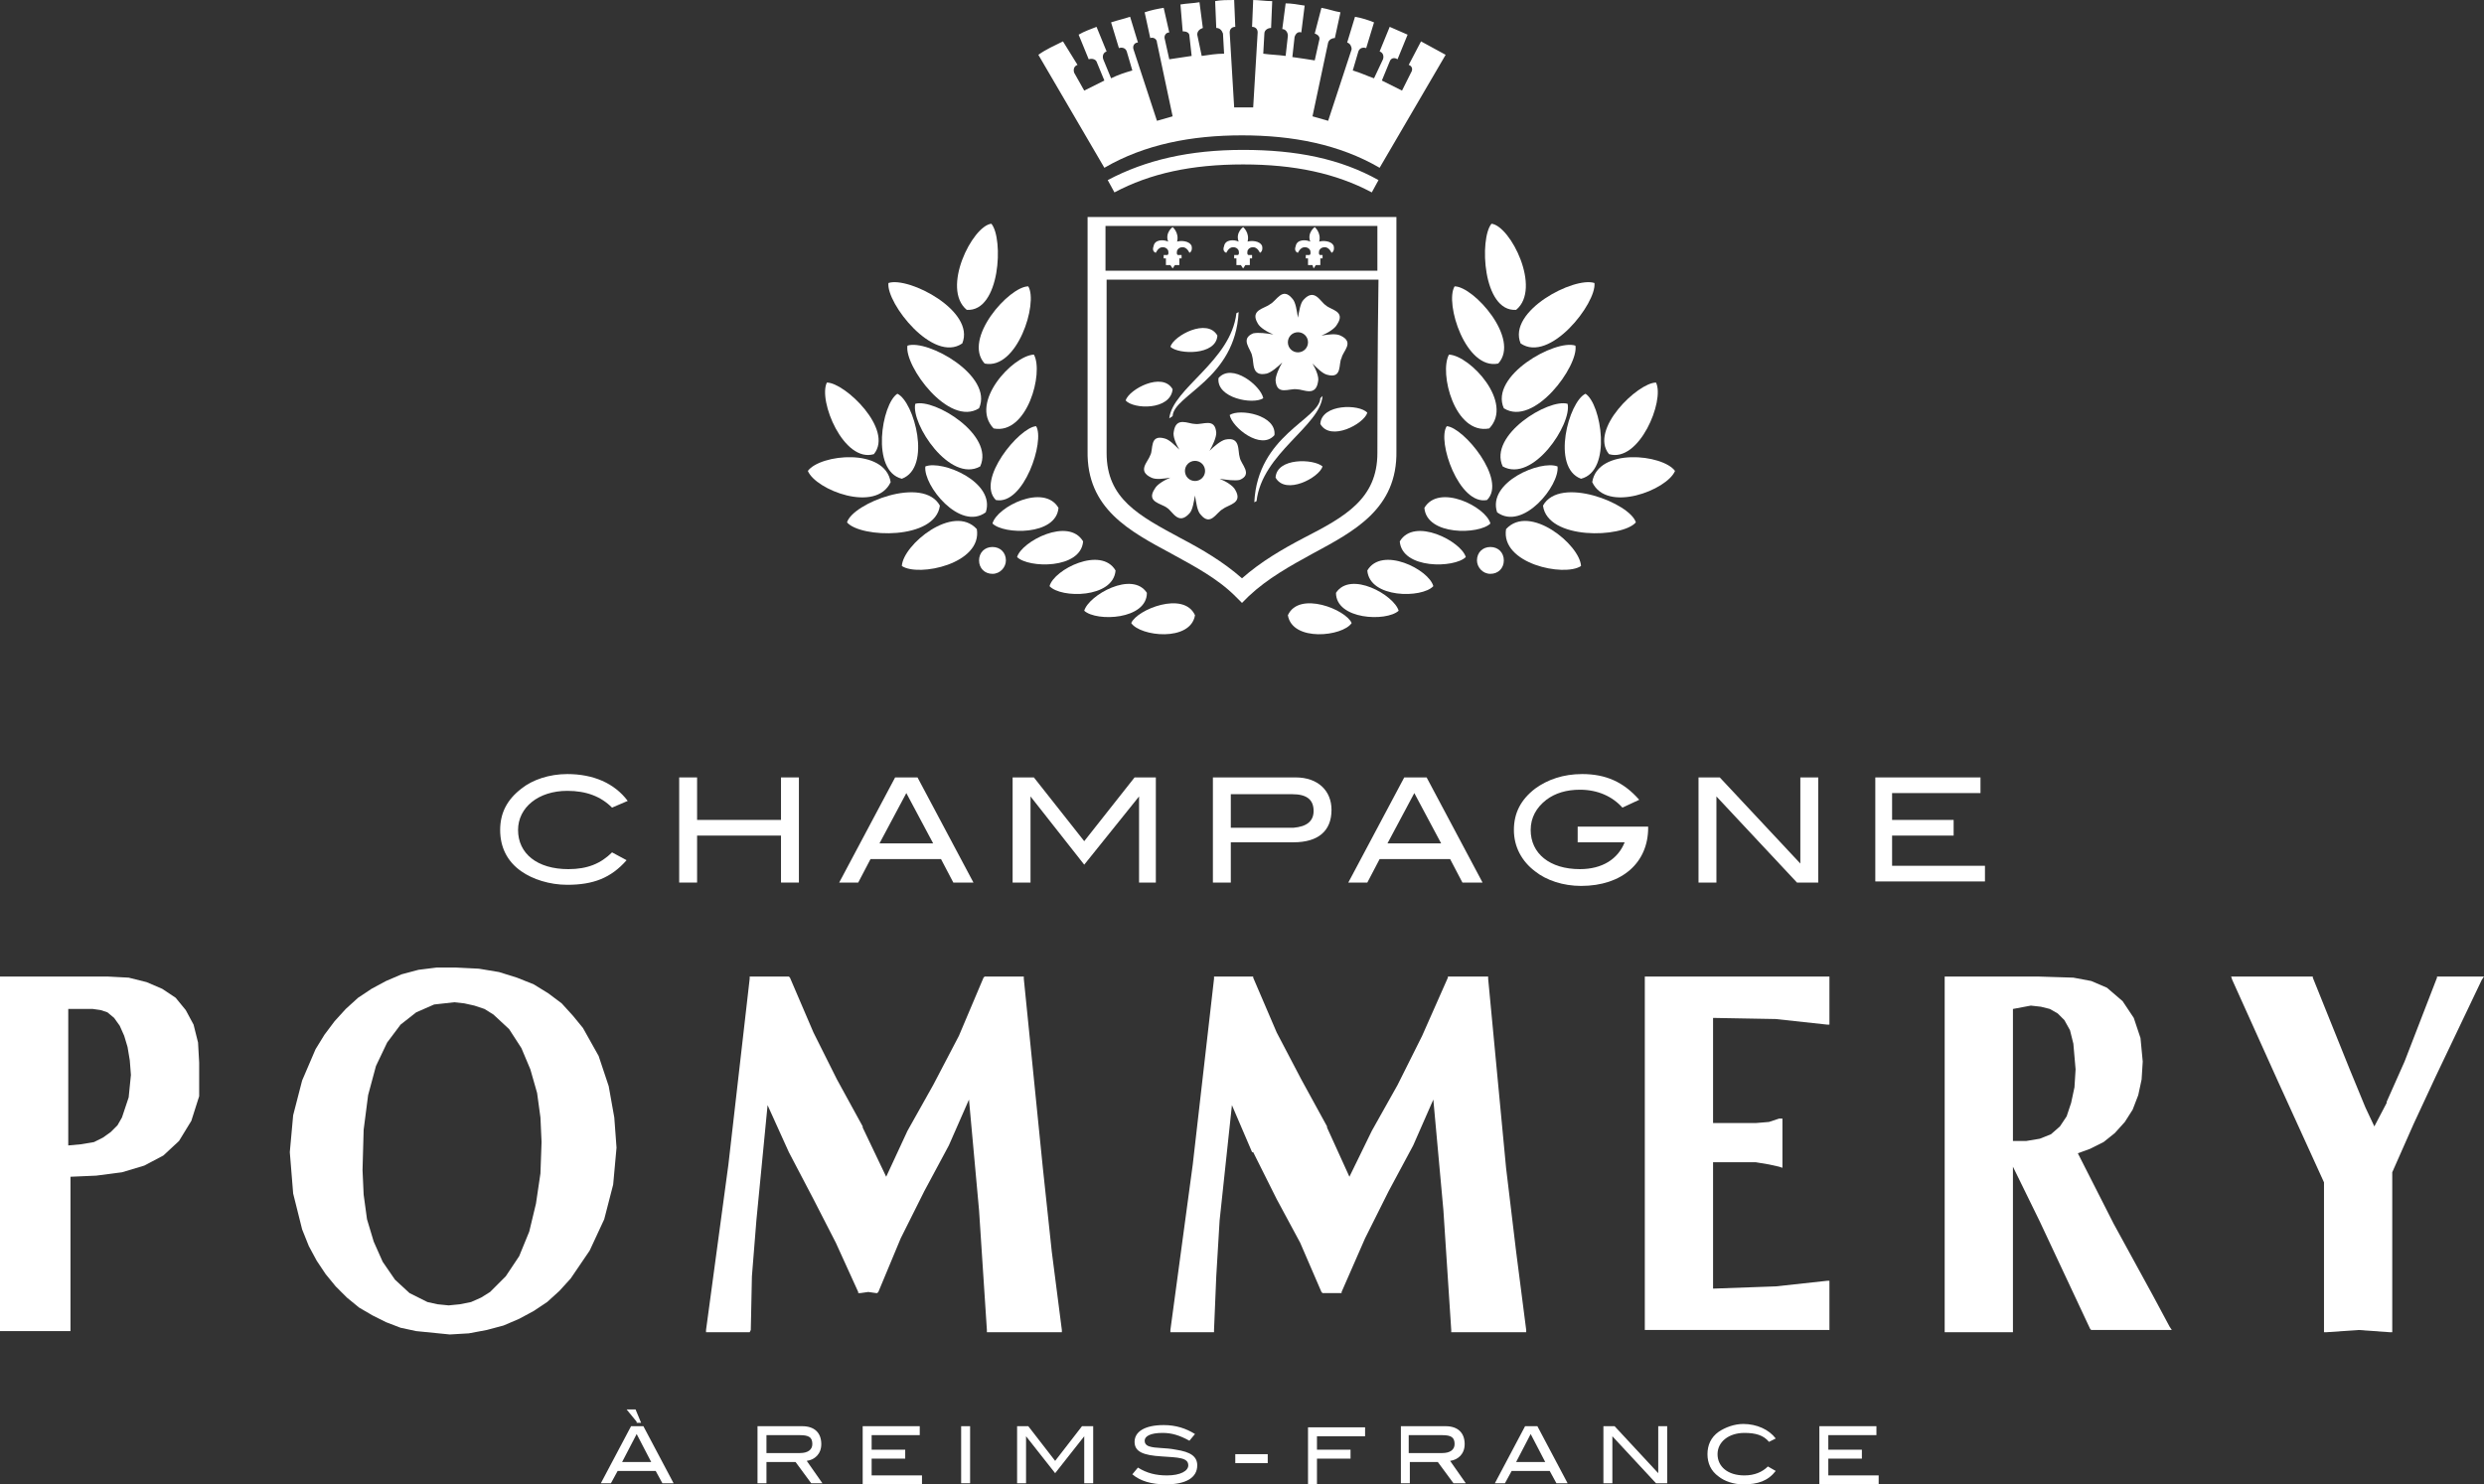
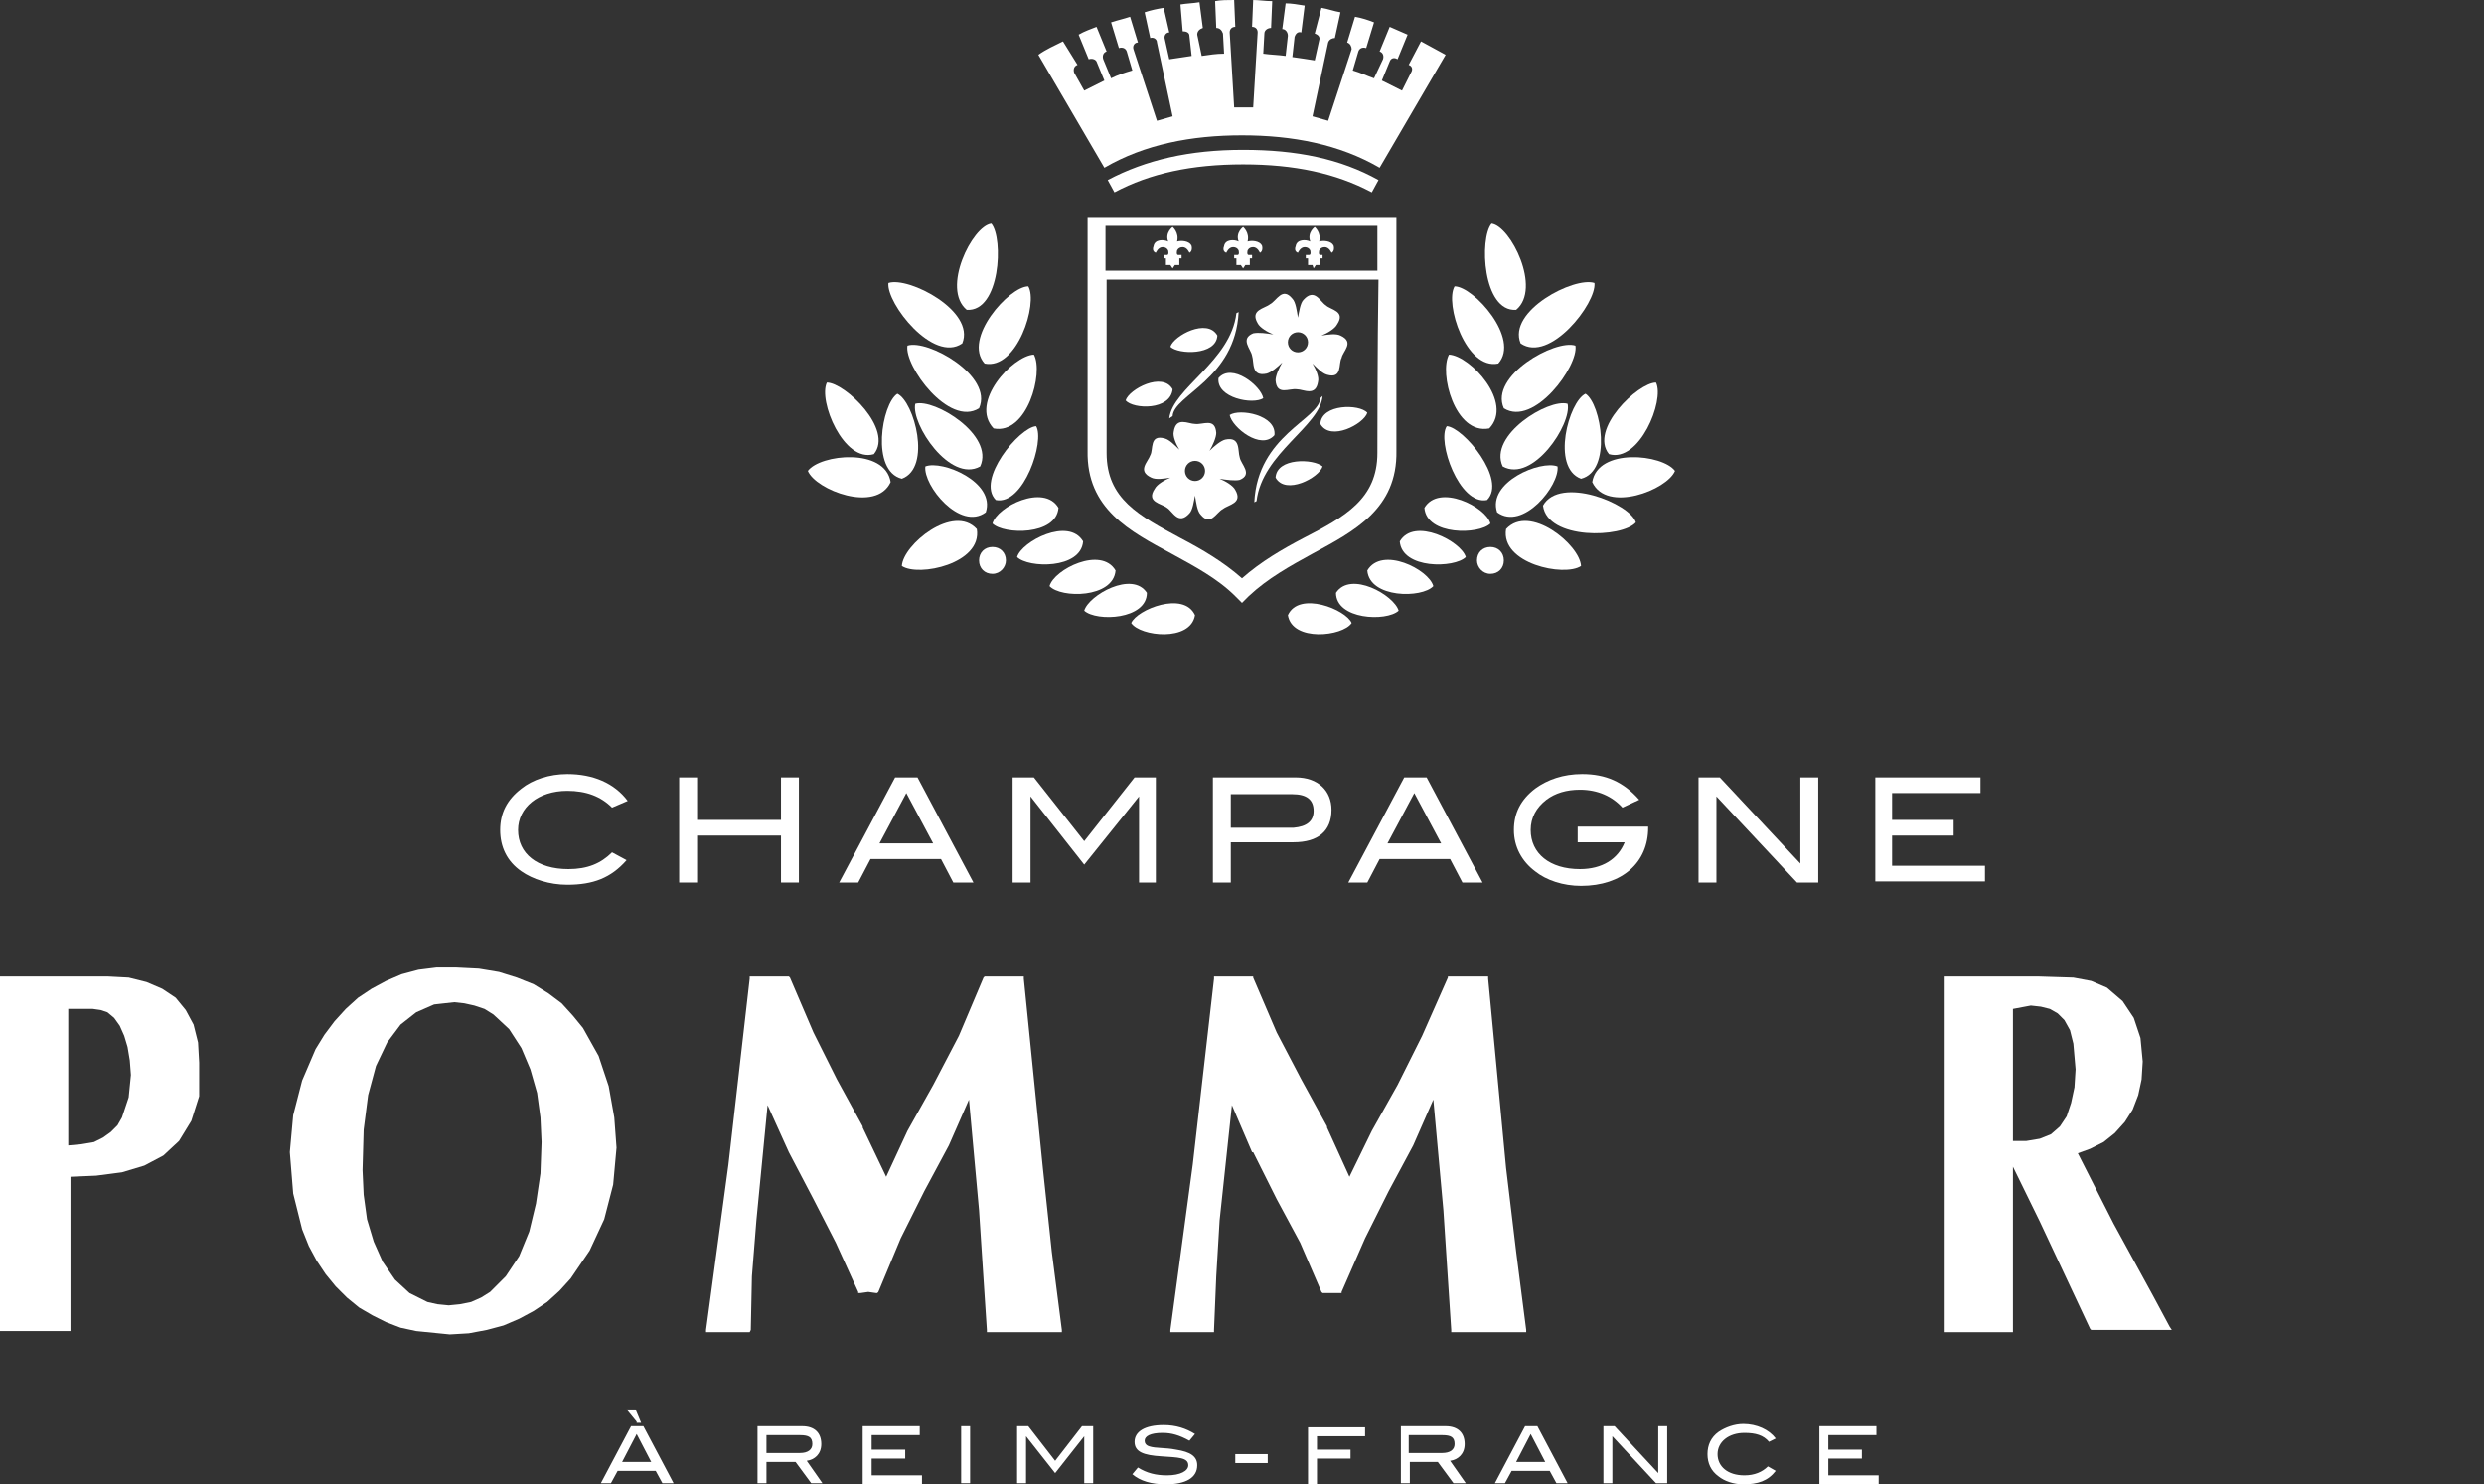
<svg xmlns="http://www.w3.org/2000/svg" version="1.1" id="Calque_1" x="0px" y="0px" viewBox="0 0 222 132.7" style="enable-background:new 0 0 222 132.7;" xml:space="preserve">
  <rect x="0" y="0" width="222" height="132.7" fill="#333333" stroke="none" />
  <style type="text/css">
	.st0{fill:#FFFFFF;}
	.st1{fill-rule:evenodd;clip-rule:evenodd;fill:#FFFFFF;}
</style>
  <g>
    <g>
      <g>
        <g>
          <g>
            <path class="st0" d="M111.1,24l0.2-0.3h0.4v-0.6h0.2v-0.3h-0.3c-0.2,0-0.1-0.4-0.1-0.4s0.1-0.3,0.5-0.3c0.4,0,0.6,0.5,0.6,0.5       s0.3-0.1,0.2-0.6c-0.2-0.5-1-0.5-1.3-0.4c0.2-0.8-0.4-1.3-0.4-1.3s-0.7,0.5-0.4,1.3c-0.4-0.2-1.2-0.2-1.3,0.4       c-0.2,0.5,0.2,0.6,0.2,0.6s0.2-0.5,0.6-0.5c0.4,0,0.5,0.3,0.5,0.3s0.1,0.4-0.1,0.4h-0.3v0.3h0.2v0.6h0.4L111.1,24" />
          </g>
          <g>
            <path class="st0" d="M104.8,24l0.2-0.3h0.4v-0.6h0.2v-0.3h-0.3c-0.2,0-0.1-0.4-0.1-0.4s0.1-0.3,0.5-0.3c0.4,0,0.6,0.5,0.6,0.5       s0.3-0.1,0.2-0.6c-0.2-0.5-1-0.5-1.3-0.4c0.2-0.8-0.4-1.3-0.4-1.3s-0.7,0.5-0.4,1.3c-0.4-0.2-1.2-0.2-1.3,0.4       c-0.2,0.5,0.2,0.6,0.2,0.6s0.2-0.5,0.6-0.5c0.4,0,0.5,0.3,0.5,0.3s0.1,0.4-0.1,0.4H104v0.3h0.2v0.6h0.4L104.8,24" />
          </g>
          <g>
            <path class="st0" d="M117.4,24l0.2-0.3h0.4v-0.6h0.2v-0.3H118c-0.2,0-0.1-0.4-0.1-0.4s0.1-0.3,0.5-0.3c0.4,0,0.6,0.5,0.6,0.5       s0.3-0.1,0.2-0.6c-0.2-0.5-1-0.5-1.3-0.4c0.2-0.8-0.4-1.3-0.4-1.3s-0.7,0.5-0.4,1.3c-0.4-0.2-1.2-0.2-1.3,0.4       c-0.2,0.5,0.2,0.6,0.2,0.6s0.2-0.5,0.6-0.5c0.4,0,0.5,0.3,0.5,0.3s0.1,0.4-0.1,0.4h-0.3v0.3h0.2v0.6h0.4L117.4,24" />
          </g>
        </g>
      </g>
    </g>
    <g>
      <path class="st1" d="M40.8,86.5L40.8,86.5l2,0.1h0l0,0l1.8,0.3l0,0l0,0l1.6,0.5l0,0l0,0l1.5,0.6l0,0l0,0l1.3,0.8l0,0l0,0l1.2,0.9    l0,0l0,0l1,1.1l0,0l0,0l0.9,1.1l0,0l0,0l1.4,2.5l0,0l0,0l0.9,2.7l0,0l0,0l0.5,2.8l0,0v0l0.2,2.7v0l0,0l-0.3,3.3v0l0,0l-0.8,3.1    l0,0l0,0l-1.3,2.8l0,0l0,0l-1.7,2.5l0,0l0,0l-1,1.1l0,0l0,0l-1.1,1l0,0l0,0l-1.2,0.8l0,0l0,0l-1.3,0.7l0,0l0,0l-1.4,0.6l0,0l0,0    l-1.5,0.4l0,0l0,0l-1.6,0.3l0,0h0l-1.7,0.1h0h0l-3-0.3l0,0l0,0l-1.4-0.3l0,0l0,0l-1.3-0.5l0,0l0,0l-1.2-0.6l0,0l0,0l-1.2-0.7l0,0    l0,0l-1.1-0.9l0,0l0,0l-1-1l0,0l0,0l-0.9-1.1l0,0l0,0l-0.8-1.2l0,0l0,0l-0.7-1.3l0,0l0,0l-0.6-1.5l0,0l0,0l-0.8-3.2l0,0l0,0    l-0.3-3.7l0,0l0,0l0.3-3.3l0,0l0,0l0.8-3.1l0,0l0,0l1.2-2.8l0,0l0,0l0.8-1.3l0,0l0,0l0.9-1.2l0,0l0,0l1-1.1l0,0l0,0l1.1-1l0,0l0,0    l1.2-0.8l0,0l0,0l1.3-0.7l0,0l0,0l1.4-0.6l0,0l0,0l1.5-0.4l0,0h0l1.6-0.2l0,0l0,0L40.8,86.5L40.8,86.5z M40.6,89.6l-1.8,0.2    l-1.6,0.7l-1.4,1.1l-1.2,1.6l-1,2.1l-0.7,2.6l-0.4,3.1l-0.1,3.6l0.1,2.2l0.3,2.2l0.6,2l0.8,1.8l1.1,1.6l1.3,1.2l1.6,0.8l0.9,0.2    l0,0l1,0.1l0,0l1-0.1l1-0.2l0.9-0.4l0.8-0.5l1.4-1.4l1.2-1.8l0.9-2.2l0.6-2.5l0.4-2.7l0.1-2.8l-0.1-2.2L48,97.7l-0.6-2.1l-0.8-1.9    L45.5,92l-1.4-1.3l-0.8-0.5l-0.9-0.3l-0.9-0.2l0,0L40.6,89.6L40.6,89.6z" />
-       <polygon class="st1" points="153.1,100.4 156.9,100.4 156.9,100.4 158.1,100.3 159,100 159.3,100 159.3,100.2 159.3,104.2     159.3,104.4 159,104.3 158.1,104.1 156.9,103.9 156.9,103.9 153.1,103.9 153.1,115.2 158.7,115 163.3,114.5 163.5,114.5     163.5,114.7 163.5,118.7 163.5,118.9 163.3,118.9 147.2,118.9 147,118.9 147,118.7 147,87.5 147,87.3 147.2,87.3 163.3,87.3     163.5,87.3 163.5,87.5 163.5,91.4 163.5,91.6 163.3,91.6 158.7,91.1 158.7,91.1 153.1,91   " />
-       <polygon class="st1" points="217.9,87.3 221.7,87.3 222,87.3 221.8,87.6 217.7,96.2 215.7,100.5 213.8,104.8 213.8,118.9     213.8,119.1 213.6,119.1 210.8,118.9 210.8,118.9 207.9,119.1 207.7,119.1 207.7,118.9 207.7,105.7 203.6,96.7 199.5,87.6     199.4,87.3 199.7,87.3 206.6,87.3 206.7,87.3 206.7,87.4 210,95.6 211.4,99 211.4,99 212.2,100.7 213.3,98.6 213.3,98.5     214.9,94.9 217.8,87.4 217.8,87.3   " />
      <polygon class="st1" points="67.2,87.3 70.4,87.3 70.5,87.3 70.6,87.4 72.7,92.3 74.8,96.5 77.1,100.7 77.1,100.8 77.1,100.8     79.2,105.2 81.1,101.1 81.1,101.1 81.1,101.1 83.4,97 85.7,92.6 87.9,87.4 88,87.3 88.1,87.3 91.3,87.3 91.5,87.3 91.5,87.5     93.2,104.4 94,111.9 94.9,118.9 94.9,119.1 94.7,119.1 88.4,119.1 88.2,119.1 88.2,118.9 87.5,108.2 86.6,98.3 84.8,102.4     84.8,102.4 84.8,102.4 82.6,106.5 80.5,110.7 78.5,115.5 78.4,115.6 78.3,115.6 77.6,115.5 76.9,115.6 76.7,115.6 76.7,115.5     74.7,111.1 72.7,107.2 70.5,103 70.5,103 70.5,103 68.6,98.8 67.6,109.1 67.2,114.1 67.1,118.9 67,119.1 66.9,119.1 63.3,119.1     63.1,119.1 63.1,118.9 65.1,104.1 67,87.5 67,87.3   " />
      <polygon class="st1" points="108.7,87.3 111.8,87.3 112,87.3 112,87.4 114.1,92.3 116.3,96.5 118.6,100.7 118.6,100.8     118.6,100.8 120.6,105.2 122.6,101.1 122.6,101.1 122.6,101.1 124.9,97 127.1,92.6 129.4,87.4 129.4,87.3 129.6,87.3 132.8,87.3     133,87.3 133,87.5 134.6,104.4 135.5,111.9 136.4,118.9 136.4,119.1 136.2,119.1 129.9,119.1 129.7,119.1 129.7,118.9 129,108.2     128.1,98.3 126.3,102.4 126.3,102.4 126.3,102.4 124.1,106.5 122,110.7 119.9,115.5 119.9,115.6 119.8,115.6 118.3,115.6     118.2,115.6 118.1,115.5 116.2,111.1 114.1,107.2 112,103 111.9,103 111.9,103 110.1,98.8 109,109.1 108.7,114.1 108.5,118.9     108.5,119.1 108.3,119.1 104.8,119.1 104.6,119.1 104.6,118.9 106.6,104.1 108.5,87.5 108.5,87.3   " />
      <path class="st1" d="M6.1,90.2v12.2l1.1-0.1l1.2-0.2l0.8-0.4l0.7-0.5l0.6-0.6l0.4-0.7l0.6-1.8l0.2-2l-0.1-1.3l-0.2-1.2l-0.3-1    l-0.4-0.9l-0.5-0.7l-0.6-0.5L9,90.3l-0.7-0.1l0,0L6.1,90.2z M0.2,87.3h9.4h0h0l1.9,0.1h0l0,0l1.6,0.4l0,0l0,0l1.4,0.6l0,0l0,0    l1.2,0.8l0,0l0,0l0.9,1.1l0,0l0,0l0.7,1.3l0,0l0,0l0.4,1.6l0,0l0,0l0.1,1.8l0,0l0,0L17.8,98l0,0l0,0l-0.7,2.2l0,0l0,0L16,102l0,0    l0,0l-1.4,1.3l0,0l0,0l-1.7,0.9l0,0l0,0l-2,0.6l0,0l0,0l-2.3,0.3h0h0l-2.3,0.1v13.6v0.2H5.9H0.2H0v-0.2V87.5v-0.2H0.2z" />
      <path class="st1" d="M179.9,90.2V102l1.2,0l1.2-0.2l1-0.4l0.8-0.7l0.6-0.9l0.4-1.2l0.3-1.4l0.1-1.6l-0.2-2.3l-0.3-1.2l-0.5-0.9    l-0.6-0.6l-0.7-0.4l-0.8-0.2h0l-0.9-0.1l0,0L179.9,90.2z M179.9,118.9v0.2h-0.2H174h-0.2v-0.2V87.5v-0.2h0.2h8.1l3.2,0.1h0l0,0    l1.6,0.3l0,0l0,0l1.4,0.6l0,0l0,0l1.4,1.2l0,0l0,0l1,1.5l0,0l0,0l0.6,1.8l0,0l0,0l0.2,2.1v0v0l-0.1,1.6v0l0,0l-0.3,1.4l0,0l0,0    l-0.5,1.3l0,0l0,0l-0.7,1.1l0,0l0,0l-0.9,1l0,0l0,0l-1,0.8l0,0l0,0l-1.2,0.6l0,0l0,0l-1.1,0.4l3.2,6.3l3.5,6.4l1.5,2.8l0.2,0.3    h-0.3H187h-0.1l-0.1-0.1l-4.5-9.6l-2.4-4.9V118.9z" />
    </g>
    <g>
      <g>
        <path class="st0" d="M54.7,72.2c-1-1-2.3-1.5-4-1.5c-2.6,0-4.4,1.5-4.4,3.5c0,2.1,1.7,3.5,4.5,3.5c1.7,0,2.9-0.5,3.9-1.5l1.3,0.7     c-1.4,1.6-3,2.2-5.3,2.2c-1.6,0-3.1-0.5-4.1-1.2c-1.3-0.9-1.9-2.2-1.9-3.7c0-1.5,0.6-2.7,1.9-3.7c1-0.8,2.5-1.3,4.1-1.3     c2.3,0,4.2,0.8,5.4,2.4L54.7,72.2z" />
        <path class="st0" d="M69.8,78.9v-4.2h-7.5v4.2h-1.6v-9.4h1.6v3.8h7.5v-3.8h1.6v9.4H69.8z" />
        <path class="st0" d="M85.2,78.9l-1.1-2.1h-6.3l-1.1,2.1H75l5-9.4h2l5,9.4H85.2z M81,70.9l-2.4,4.5h4.8L81,70.9z" />
        <path class="st0" d="M101.8,78.9v-7.7h0l-4.9,6.1l-4.8-6.1h0v7.7h-1.6v-9.4h1.9l4.5,5.7l4.5-5.7h1.9v9.4H101.8z" />
        <path class="st0" d="M119,72.4c0,1.9-1.2,2.9-3.4,2.9H110v3.6h-1.6v-9.4h7.4C117.8,69.5,119,70.7,119,72.4z M117.4,72.5     c0-1-0.6-1.5-1.9-1.5H110v3h5.6C116.8,73.9,117.4,73.4,117.4,72.5z" />
        <path class="st0" d="M130.7,78.9l-1.1-2.1h-6.3l-1.1,2.1h-1.7l5-9.4h2l5,9.4H130.7z M126.4,70.9l-2.4,4.5h4.8L126.4,70.9z" />
        <path class="st0" d="M141.3,79.2c-1.6,0-3.1-0.5-4.1-1.3c-1.2-0.9-1.9-2.2-1.9-3.7c0-1.5,0.6-2.7,1.9-3.7     c1.1-0.8,2.5-1.3,4.2-1.3c2.1,0,3.7,0.7,5.1,2.3l-1.5,0.7c-0.9-1-2.2-1.6-3.8-1.6c-1.2,0-2.2,0.3-3,0.9c-0.9,0.7-1.4,1.6-1.4,2.7     c0,2.1,1.7,3.5,4.4,3.5c2,0,3.4-0.9,4-2.4H141v-1.4h6.3v0.1C147.3,77.1,145,79.2,141.3,79.2z" />
        <path class="st0" d="M160.6,78.9l-7.2-7.7v7.7h-1.6v-9.4h1.9l7.2,7.7v-7.7h1.6v9.4H160.6z" />
        <path class="st0" d="M167.6,78.9v-9.4h9.4v1.4h-7.9v2.4h5.5v1.4h-5.5v2.7h8.3v1.4H167.6z" />
      </g>
    </g>
    <g>
      <g>
        <path class="st0" d="M59.2,132.6l-0.6-1.1h-3.4l-0.6,1.1h-0.9l2.7-5.1h1.1l2.7,5.1H59.2z M56.9,128.2l-1.3,2.5h2.6L56.9,128.2z      M56.9,127.1L56,126h0.8l0.5,1.2H56.9z" />
        <path class="st0" d="M72.5,132.6l-1.4-1.9h-2.6v1.9h-0.8v-5.1h4c1.1,0,1.7,0.6,1.7,1.6c0,0.9-0.6,1.4-1.3,1.5l1.4,2H72.5z      M72.6,129.1c0-0.6-0.3-0.8-1.1-0.8h-3v1.6h3C72.2,129.9,72.6,129.6,72.6,129.1z" />
        <path class="st0" d="M77.1,132.6v-5.1h5.1v0.8h-4.3v1.3h3v0.8h-3v1.5h4.5v0.8H77.1z" />
        <path class="st0" d="M85.9,132.6v-5.1h0.8v5.1H85.9z" />
        <path class="st0" d="M96.9,132.6v-4.2h0l-2.6,3.3l-2.6-3.3h0v4.2h-0.8v-5.1h1l2.4,3.1l2.4-3.1h1v5.1H96.9z" />
        <path class="st0" d="M103.9,128.1c-1.1,0-1.6,0.3-1.6,0.7c0,0.2,0.1,0.4,0.4,0.5c0.6,0.2,1.4,0.1,2.4,0.3     c1.3,0.2,1.9,0.6,1.9,1.4c0,1.1-1,1.7-2.8,1.7c-1.3,0-2.3-0.3-3-0.9l0.5-0.6c0.8,0.5,1.6,0.7,2.6,0.7c1.2,0,1.9-0.4,1.9-0.9     c0-0.7-0.9-0.7-2.4-0.8c-1.6-0.1-2.4-0.4-2.4-1.3c0-0.9,0.9-1.5,2.6-1.5c1.1,0,2,0.3,2.8,0.8l-0.5,0.6     C105.4,128.3,104.7,128.1,103.9,128.1z" />
        <path class="st0" d="M110.4,130.7V130h2.9v0.8H110.4z" />
        <path class="st0" d="M117.7,128.3v1.3h3v0.8h-3v2.3h-0.8v-5.1h5.1v0.8H117.7z" />
        <path class="st0" d="M129.9,132.6l-1.4-1.9H126v1.9h-0.8v-5.1h4c1.1,0,1.7,0.6,1.7,1.6c0,0.9-0.6,1.4-1.3,1.5l1.4,2H129.9z      M130,129.1c0-0.6-0.3-0.8-1.1-0.8h-3v1.6h3C129.6,129.9,130,129.6,130,129.1z" />
        <path class="st0" d="M139.1,132.6l-0.6-1.1h-3.4l-0.6,1.1h-0.9l2.7-5.1h1.1l2.7,5.1H139.1z M136.8,128.2l-1.3,2.5h2.6     L136.8,128.2z" />
        <path class="st0" d="M148,132.6l-3.9-4.2v4.2h-0.8v-5.1h1l3.9,4.2v-4.2h0.8v5.1H148z" />
        <path class="st0" d="M158.1,128.9c-0.5-0.6-1.2-0.8-2.2-0.8c-1.4,0-2.4,0.8-2.4,1.9c0,1.1,0.9,1.9,2.4,1.9c0.9,0,1.6-0.3,2.1-0.8     l0.7,0.4c-0.7,0.9-1.6,1.2-2.9,1.2c-0.9,0-1.7-0.3-2.2-0.7c-0.7-0.5-1-1.2-1-2c0-0.8,0.3-1.5,1-2c0.6-0.4,1.4-0.7,2.2-0.7     c1.2,0,2.3,0.5,2.9,1.3L158.1,128.9z" />
        <path class="st0" d="M162.6,132.6v-5.1h5.1v0.8h-4.3v1.3h3v0.8h-3v1.5h4.5v0.8H162.6z" />
      </g>
    </g>
    <g>
      <g>
        <path class="st0" d="M110.8,40.9c-0.2-0.6,0.1-1.9-1.3-1.6c-0.4,0.1-1,0.6-1.4,1c0.3-0.5,0.6-1.2,0.6-1.6     c-0.1-1.4-1.2-0.7-1.9-0.8c-0.6,0-1.7-0.7-1.9,0.7c-0.1,0.4,0.2,1.1,0.5,1.6c-0.4-0.4-0.9-0.9-1.3-1c-1.4-0.4-1,1-1.3,1.5     c-0.2,0.6-1.2,1.4,0.1,2c0.4,0.2,1.1,0.1,1.7,0c-0.5,0.2-1.2,0.6-1.4,1c-0.8,1.2,0.6,1.3,1.1,1.7c0.5,0.3,1,1.6,2,0.5     c0.3-0.3,0.4-1.1,0.5-1.6c0.1,0.6,0.2,1.4,0.5,1.7c0.9,1.1,1.4-0.2,2-0.5c0.5-0.4,1.8-0.5,1.1-1.7c-0.2-0.4-0.9-0.8-1.4-1     c0.6,0.1,1.4,0.2,1.8,0.1C112,42.4,110.9,41.5,110.8,40.9z M106.8,43c-0.5,0-0.9-0.4-0.9-0.9c0-0.5,0.4-0.9,0.9-0.9     c0.5,0,0.9,0.4,0.9,0.9C107.7,42.6,107.3,43,106.8,43z" />
        <path class="st0" d="M118,35.6c-0.1,1.9-5.6,3.3-5.9,9.3l0.2-0.1c0.5-4.3,5.7-6.7,5.9-9.4L118,35.6z" />
        <path class="st0" d="M114,42.7c0.9,1.6,3.9,0,4.2-1C117.4,41,114.1,40.9,114,42.7z" />
        <path class="st0" d="M118,37.9c0.9,1.6,3.9,0,4.2-1C121.5,36.1,118.1,36.1,118,37.9z" />
        <path class="st0" d="M113.9,38.9c0.2-1.8-3.1-2.4-4-1.8C110.1,38.2,112.7,40.3,113.9,38.9z" />
      </g>
      <path class="st0" d="M111.9,31.8c0.2,0.6-0.1,1.9,1.3,1.6c0.4-0.1,1-0.6,1.4-1c-0.3,0.5-0.6,1.2-0.6,1.6c0.1,1.4,1.2,0.7,1.9,0.8    c0.6,0,1.7,0.7,1.9-0.7c0.1-0.4-0.2-1.1-0.5-1.6c0.4,0.4,0.9,0.9,1.3,1c1.4,0.4,1-1,1.3-1.5c0.1-0.6,1.2-1.4-0.1-2    c-0.4-0.2-1.1-0.1-1.7,0c0.5-0.2,1.2-0.6,1.4-1c0.8-1.2-0.6-1.3-1-1.7c-0.5-0.3-1-1.6-2-0.5c-0.3,0.3-0.4,1.1-0.5,1.6    c-0.1-0.6-0.2-1.4-0.5-1.7c-0.9-1.1-1.4,0.2-2,0.5c-0.5,0.4-1.8,0.5-1.1,1.7c0.2,0.4,0.9,0.8,1.4,1c-0.6-0.1-1.3-0.2-1.8-0.1    C110.8,30.3,111.8,31.2,111.9,31.8z M116,29.7c0.5,0,0.9,0.4,0.9,0.9c0,0.5-0.4,0.9-0.9,0.9c-0.5,0-0.9-0.4-0.9-0.9    C115.1,30.1,115.5,29.7,116,29.7z" />
      <path class="st0" d="M104.8,37.2c0.1-1.9,5.6-3.3,5.9-9.3l-0.2,0.1c-0.5,4.3-5.7,6.7-6,9.4L104.8,37.2z" />
      <path class="st0" d="M108.8,30c-0.9-1.6-3.9,0-4.2,1C105.3,31.7,108.7,31.8,108.8,30z" />
      <path class="st0" d="M104.8,34.8c-0.9-1.6-3.9,0-4.2,1C101.3,36.6,104.6,36.7,104.8,34.8z" />
      <path class="st0" d="M108.9,33.8c-0.2,1.8,3.1,2.4,4,1.8C112.7,34.5,110.1,32.4,108.9,33.8z" />
    </g>
    <path class="st0" d="M110.3,9.6l-0.4-6.7c0-0.3,0.2-0.5,0.5-0.5L110.3,0c-0.6,0-1.2,0-1.7,0.1l0,0l0.1,2.4c0.3,0,0.5,0.2,0.6,0.5   l0.1,1.8c-0.7,0-1.3,0.1-2,0.2L107,3.1c0-0.3,0.2-0.5,0.5-0.6l-0.3-2.3c-0.6,0.1-1.1,0.1-1.7,0.2l0.2,2.4c0.3,0,0.6,0.1,0.6,0.4   l0.2,1.8c-0.7,0.1-1.3,0.2-2,0.3l-0.4-1.8c-0.1-0.3,0.1-0.6,0.4-0.6L104,0.7c-0.6,0.1-1.1,0.2-1.7,0.4l0.5,2.3   c0.3-0.1,0.6,0.1,0.6,0.4l1.4,6.6l-1.4,0.4l-2.1-6.4c-0.1-0.3,0.1-0.6,0.4-0.6l-0.7-2.3c-0.6,0.2-1.1,0.3-1.7,0.5l0.7,2.3   c0.3-0.1,0.6,0,0.7,0.3l0.5,1.7c-0.7,0.2-1.3,0.4-1.9,0.7l-0.7-1.7c-0.1-0.3,0-0.6,0.3-0.7l-0.9-2.2c-0.5,0.2-1.1,0.4-1.6,0.7   l0.9,2.2c0.3-0.1,0.6,0,0.7,0.2l0.7,1.7c-0.6,0.3-1.2,0.6-1.8,0.9l-0.9-1.6c-0.1-0.3,0-0.6,0.3-0.7L95,3.7   c-0.8,0.4-1.5,0.7-2.2,1.2L98.7,15c3.6-2.1,7.8-2.9,12.3-2.9c4.5,0,8.7,0.8,12.3,2.9l5.9-10.1c-0.7-0.4-1.5-0.8-2.2-1.2l-1.1,2.1   c0.3,0.1,0.4,0.4,0.2,0.7l-0.8,1.6c-0.6-0.3-1.2-0.6-1.8-0.9l0.7-1.7c0.1-0.3,0.4-0.4,0.7-0.2l0.9-2.2c-0.5-0.2-1.1-0.5-1.6-0.7   l-0.9,2.2c0.3,0.1,0.4,0.4,0.3,0.7L122.8,7c-0.6-0.2-1.2-0.5-1.9-0.7l0.5-1.7c0.1-0.3,0.4-0.4,0.7-0.3l0.7-2.3   c-0.5-0.2-1.1-0.4-1.7-0.5l-0.7,2.3c0.3,0.1,0.4,0.4,0.4,0.6l-2.1,6.4l-1.4-0.4l1.4-6.6c0.1-0.3,0.4-0.4,0.6-0.4l0.5-2.3   c-0.6-0.1-1.1-0.3-1.7-0.4L117.5,3c0.3,0.1,0.5,0.3,0.4,0.6l-0.4,1.8c-0.6-0.1-1.3-0.2-2-0.3l0.2-1.8c0.1-0.3,0.3-0.5,0.6-0.4   l0.3-2.4c-0.6-0.1-1.2-0.2-1.7-0.2l-0.3,2.3c0.3,0,0.5,0.3,0.5,0.6l-0.2,1.8c-0.7-0.1-1.3-0.1-2-0.2l0.1-1.8c0-0.3,0.3-0.5,0.6-0.5   l0.1-2.4h0c-0.6,0-1.2-0.1-1.7-0.1l-0.1,2.4c0.3,0,0.5,0.2,0.5,0.5l-0.4,6.7H110.3z" />
    <g>
      <path class="st0" d="M135.9,30.7c2.6,1.8,6.8-3.6,6.6-5.4C140.7,24.7,134.7,27.8,135.9,30.7z" />
      <path class="st0" d="M135.5,27.7c2.3-1.9-0.5-7.5-2.2-7.7C132.2,21.3,132.5,27.9,135.5,27.7z" />
      <path class="st0" d="M133.9,32.5c2-2.2-2.2-6.9-3.9-6.9C129.1,27.1,131,33.1,133.9,32.5z" />
      <path class="st0" d="M134.4,36.5c2.7,1.7,6.7-3.8,6.4-5.6C139,30.3,133.1,33.6,134.4,36.5z" />
      <path class="st0" d="M133.1,38.3c2.2-2.3-1.7-6.5-3.6-6.6C128.6,33.3,130,38.9,133.1,38.3z" />
      <path class="st0" d="M132.9,44.7c1.8-1.8-2.1-6.5-3.6-6.6C128.4,39.4,130.4,45.2,132.9,44.7z" />
      <path class="st0" d="M134.3,41.7c2.7,1.5,6.2-3.8,5.8-5.6C138.4,35.6,133,38.9,134.3,41.7z" />
      <path class="st0" d="M127.3,45.4c0.2,2.5,4.9,2.4,5.9,1.4C132.8,45.3,128.6,43.2,127.3,45.4z" />
      <path class="st0" d="M133.8,45.8c2.3,1.7,5.6-2.4,5.4-4.1C137.7,41.1,132.9,43.1,133.8,45.8z" />
      <path class="st0" d="M137.9,45.2c0.4,3.1,7.1,2.9,8.3,1.5C145.7,45,139.4,42.5,137.9,45.2z" />
      <path class="st0" d="M143.8,40.6c2.7,0.8,5-4.8,4.2-6.4C146.4,34.2,142,38.4,143.8,40.6z" />
      <path class="st0" d="M141.3,42.8c2.8-0.7,1.8-6.7,0.4-7.6C140.2,35.9,138.6,41.8,141.3,42.8z" />
      <path class="st0" d="M142.3,43.1c1.3,2.8,6.7,0.7,7.4-1C148.6,40.6,142.8,40,142.3,43.1z" />
      <path class="st0" d="M134.6,47.3c-0.5,3.1,5.2,4.3,6.7,3.3C141.2,48.7,136.7,45,134.6,47.3z" />
      <path class="st0" d="M115.1,55c0.4,2.4,4.9,1.9,5.7,0.7C120.3,54.5,116.1,52.8,115.1,55z" />
      <path class="st0" d="M119.4,53c0,2.4,4.5,2.6,5.6,1.6C124.6,53.2,120.7,51,119.4,53z" />
-       <path class="st0" d="M122.2,51c0.2,2.5,4.9,2.5,5.9,1.4C127.7,50.9,123.5,48.8,122.2,51z" />
+       <path class="st0" d="M122.2,51c0.2,2.5,4.9,2.5,5.9,1.4C127.7,50.9,123.5,48.8,122.2,51" />
      <path class="st0" d="M125.1,48.4c0.2,2.5,4.9,2.4,5.9,1.4C130.6,48.4,126.4,46.2,125.1,48.4z" />
      <path class="st0" d="M133.2,51.3c0.7,0,1.2-0.5,1.2-1.2c0-0.7-0.5-1.2-1.2-1.2c-0.7,0-1.2,0.5-1.2,1.2    C132,50.7,132.5,51.3,133.2,51.3z" />
    </g>
    <g>
      <path class="st0" d="M86,30.7c-2.6,1.8-6.8-3.6-6.6-5.4C81.2,24.7,87.2,27.8,86,30.7z" />
      <path class="st0" d="M86.4,27.7c-2.3-1.9,0.5-7.5,2.2-7.7C89.7,21.3,89.4,27.9,86.4,27.7z" />
      <path class="st0" d="M88,32.5c-2-2.2,2.2-6.9,3.9-6.9C92.8,27.1,90.9,33.1,88,32.5z" />
      <path class="st0" d="M87.5,36.5c-2.7,1.7-6.7-3.8-6.4-5.6C82.9,30.3,88.8,33.6,87.5,36.5z" />
      <path class="st0" d="M88.8,38.3c-2.2-2.3,1.7-6.5,3.6-6.6C93.3,33.3,91.8,38.9,88.8,38.3z" />
      <path class="st0" d="M89,44.7c-1.8-1.8,2.1-6.5,3.6-6.6C93.4,39.4,91.5,45.2,89,44.7z" />
      <path class="st0" d="M87.6,41.7c-2.7,1.5-6.2-3.8-5.8-5.6C83.5,35.6,88.9,38.9,87.6,41.7z" />
      <path class="st0" d="M94.6,45.4c-0.2,2.5-4.9,2.4-5.9,1.4C89.1,45.3,93.3,43.2,94.6,45.4z" />
      <path class="st0" d="M88.1,45.8c-2.3,1.7-5.6-2.4-5.4-4.1C84.2,41.1,89,43.1,88.1,45.8z" />
-       <path class="st0" d="M84,45.2c-0.4,3.1-7.1,2.9-8.3,1.5C76.2,45,82.5,42.5,84,45.2z" />
      <path class="st0" d="M78.1,40.6c-2.7,0.8-5-4.8-4.2-6.4C75.5,34.2,79.9,38.4,78.1,40.6z" />
      <path class="st0" d="M80.6,42.8c-2.8-0.7-1.8-6.7-0.4-7.6C81.7,35.9,83.3,41.8,80.6,42.8z" />
      <path class="st0" d="M79.6,43.1c-1.3,2.8-6.7,0.7-7.4-1C73.3,40.6,79.1,40,79.6,43.1z" />
      <path class="st0" d="M87.3,47.3c0.5,3.1-5.2,4.3-6.7,3.3C80.7,48.7,85.2,45,87.3,47.3z" />
      <path class="st0" d="M106.8,55c-0.4,2.4-4.9,1.9-5.7,0.7C101.6,54.5,105.8,52.8,106.8,55z" />
      <path class="st0" d="M102.5,53c0,2.4-4.5,2.6-5.6,1.6C97.3,53.2,101.2,51,102.5,53z" />
      <path class="st0" d="M99.7,51c-0.2,2.5-4.9,2.5-5.9,1.4C94.2,50.9,98.4,48.8,99.7,51z" />
      <path class="st0" d="M96.8,48.4c-0.2,2.5-4.9,2.4-5.9,1.4C91.3,48.4,95.5,46.2,96.8,48.4z" />
      <path class="st0" d="M88.7,51.3c-0.7,0-1.2-0.5-1.2-1.2c0-0.7,0.5-1.2,1.2-1.2c0.7,0,1.2,0.5,1.2,1.2    C89.9,50.7,89.4,51.3,88.7,51.3z" />
    </g>
    <path class="st0" d="M111.1,13.4c-4.8,0-8.7,0.9-12.1,2.7l0.6,1.1c3.2-1.7,6.9-2.5,11.5-2.5c4.6,0,8.3,0.8,11.5,2.5l0.6-1.1   C119.8,14.2,115.9,13.4,111.1,13.4z" />
    <path class="st0" d="M97.2,19.4v20.9c-0.1,5.2,3.8,7.2,7.5,9.2c2,1.1,4.1,2.2,5.7,3.8l0.6,0.6l0.6-0.6c1.7-1.6,3.7-2.7,5.7-3.8   c3.7-2,7.6-4,7.5-9.2V19.4H97.2z M123.1,40.5c0,4.1-2.9,5.7-6.6,7.6c-1.9,1-3.8,2.1-5.5,3.6c-1.7-1.5-3.6-2.6-5.5-3.6   c-3.7-2-6.6-3.5-6.6-7.6c0,0,0-9.7,0-15.5h24.3C123.1,30.7,123.1,40.4,123.1,40.5z M123.1,24.2H98.8v-4h24.3V24.2z" />
  </g>
</svg>